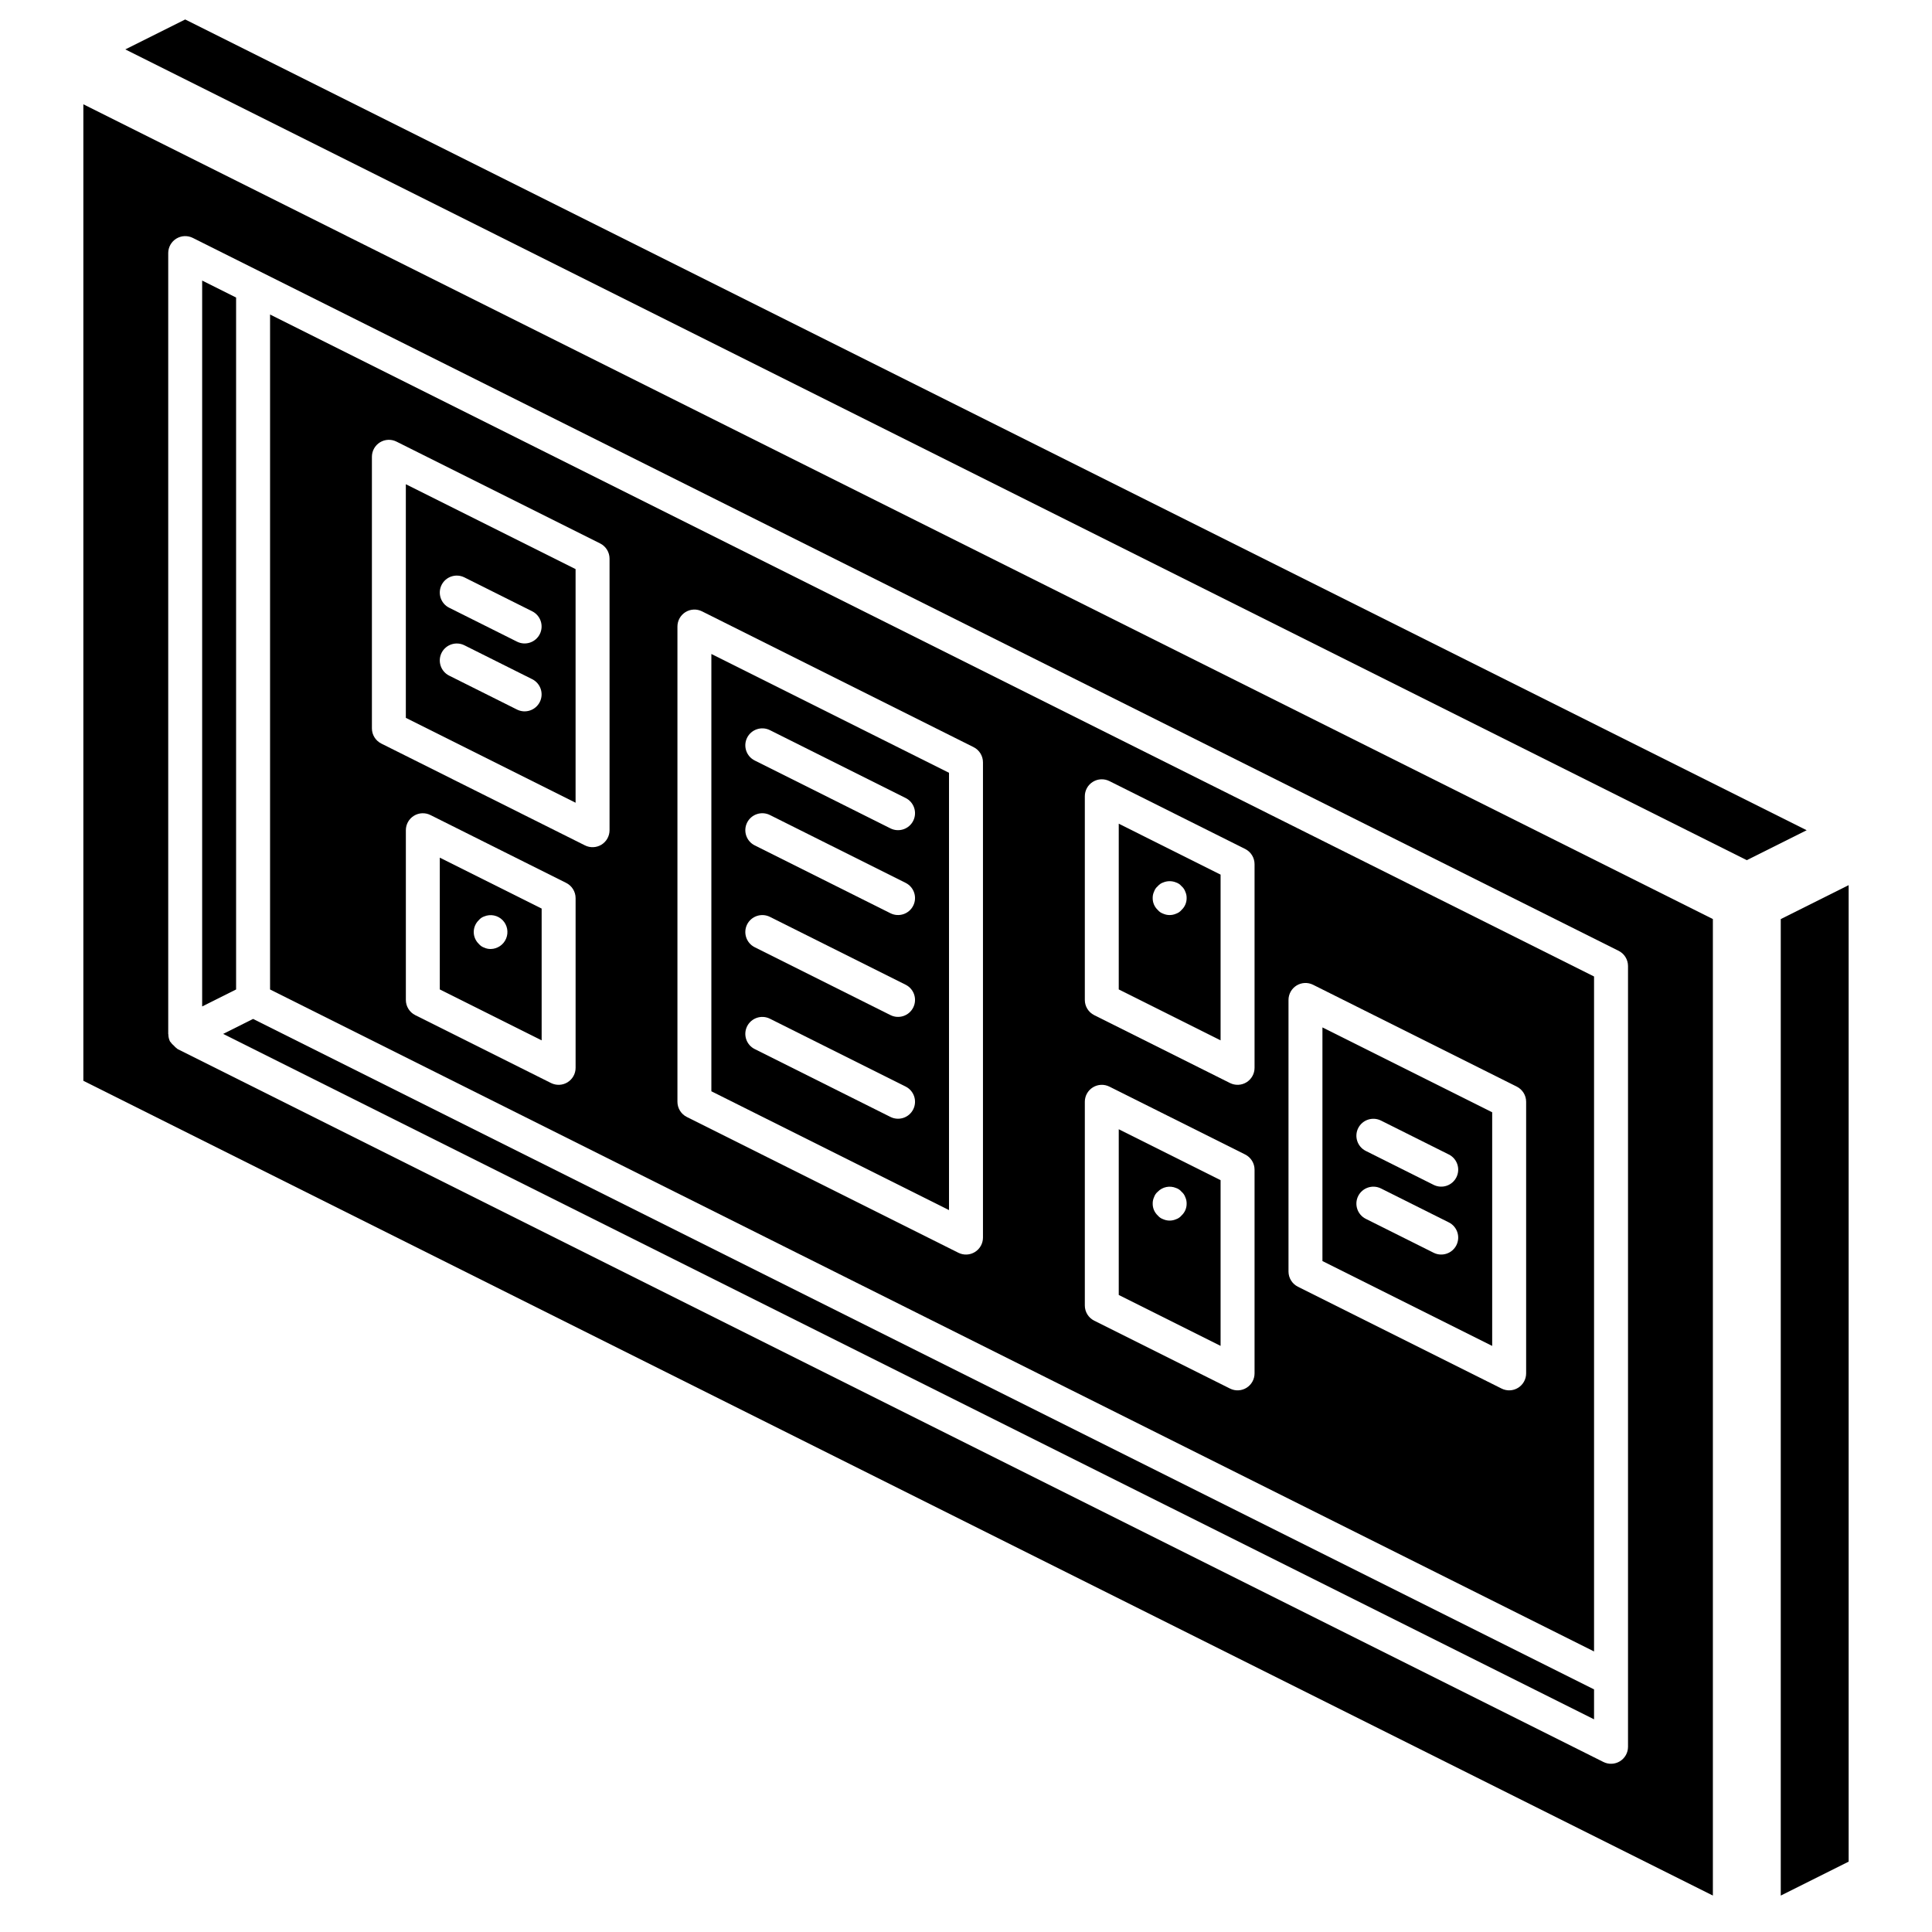
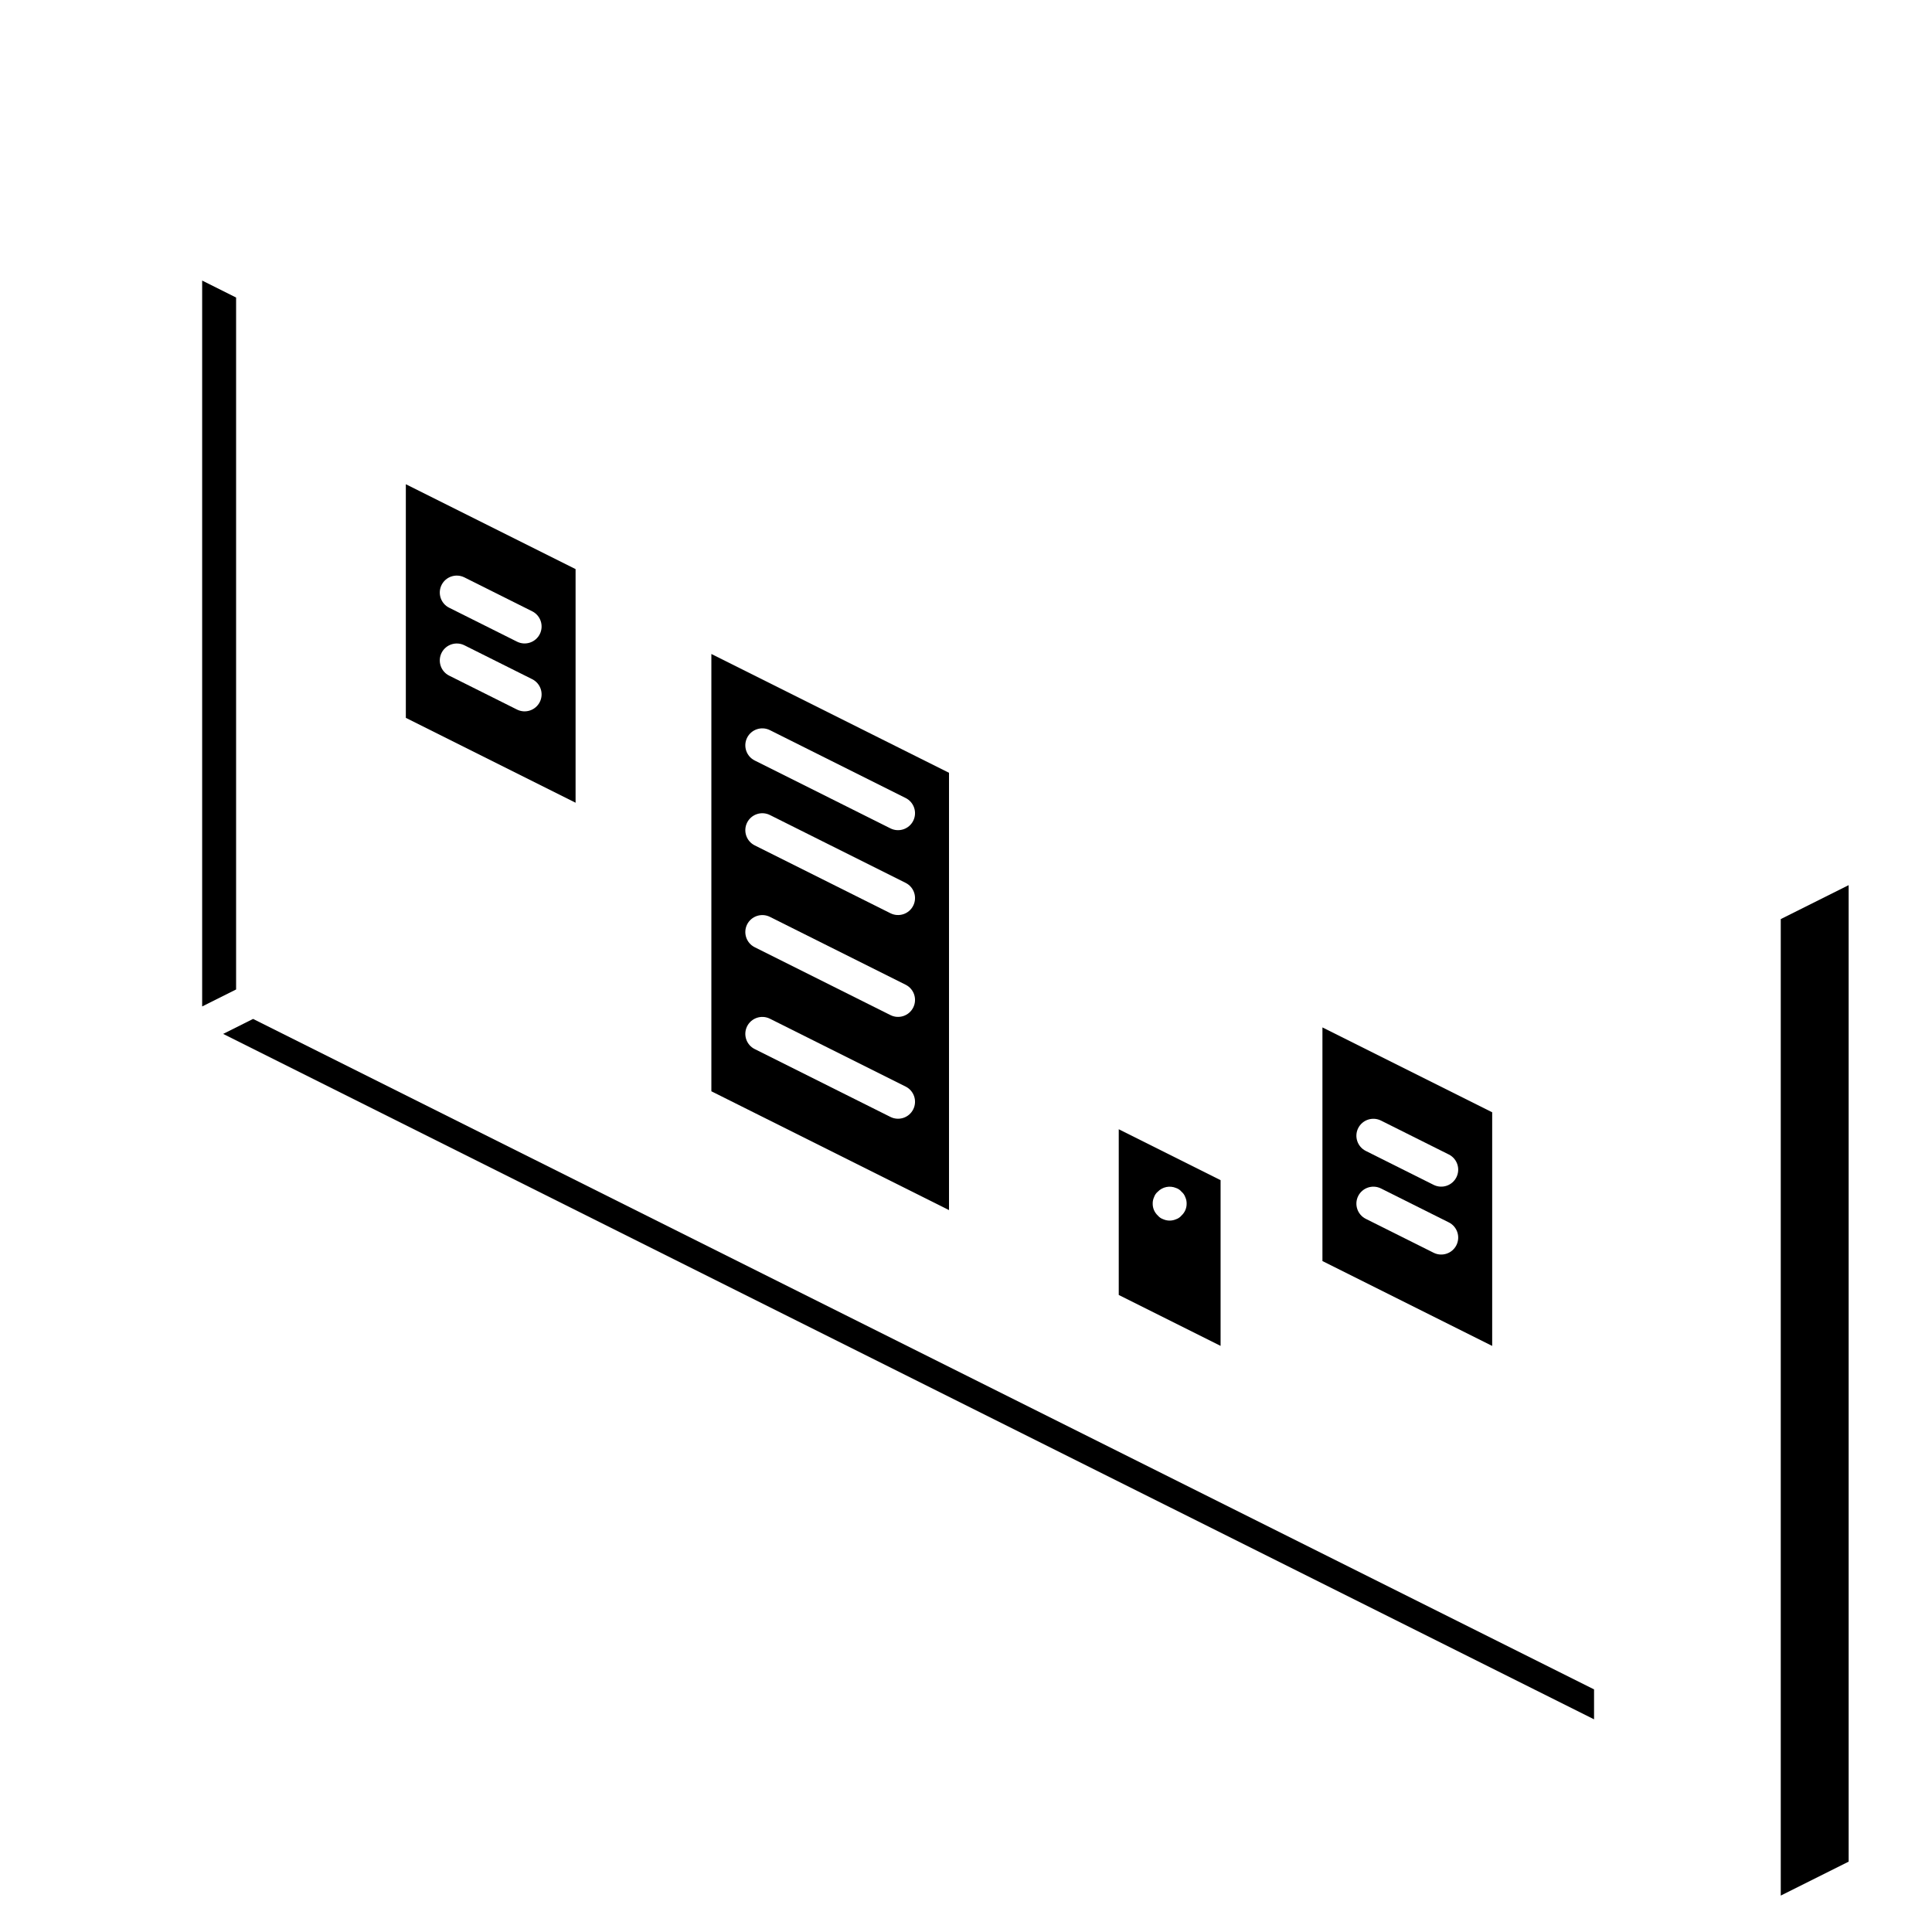
<svg xmlns="http://www.w3.org/2000/svg" fill="#000000" width="800px" height="800px" version="1.1" viewBox="144 144 512 512">
  <g>
    <path d="m494.46 478.19 44.984 22.492v-61.914l-44.984-22.492zm9.473-35.219c1.117-2.215 3.812-3.113 6.035-2.012l17.992 8.996c2.219 1.117 3.113 3.812 2.004 6.031s-3.805 3.121-6.027 2.019l-17.992-9c-2.219-1.109-3.121-3.812-2.012-6.035zm0 17.992c1.117-2.215 3.812-3.113 6.035-2.012l17.992 9c2.219 1.113 3.113 3.812 2.004 6.031-1.109 2.215-3.805 3.117-6.027 2.016l-17.992-8.996c-2.219-1.113-3.121-3.816-2.012-6.039z" />
-     <path d="m260.55 406.21 26.992 13.496v-34.926l-26.992-13.492zm10.34-18.363c0.379-0.457 0.879-0.797 1.441-0.988 1.672-0.688 3.59-0.297 4.859 0.988 1.258 1.285 1.629 3.195 0.945 4.859-0.684 1.664-2.293 2.762-4.09 2.789-0.59 0.012-1.176-0.113-1.715-0.359-0.562-0.191-1.062-0.535-1.441-0.992-0.855-0.824-1.344-1.961-1.344-3.148s0.488-2.324 1.344-3.148z" />
    <path d="m332.52 433.2 62.977 31.488v-115.89l-62.977-31.488zm9.473-93.695c1.117-2.215 3.812-3.113 6.035-2.012l35.984 17.992c2.219 1.117 3.113 3.812 2.004 6.031s-3.805 3.121-6.027 2.019l-35.984-17.996c-2.223-1.109-3.121-3.812-2.012-6.035zm0 22.492c1.117-2.215 3.812-3.113 6.035-2.012l35.984 17.992c2.219 1.117 3.113 3.812 2.004 6.031s-3.805 3.121-6.027 2.016l-35.984-17.992c-2.223-1.113-3.121-3.812-2.012-6.035zm0 26.988c1.117-2.211 3.812-3.109 6.035-2.012l35.984 17.996c2.219 1.113 3.113 3.812 2.004 6.031s-3.805 3.121-6.027 2.016l-35.984-17.992c-2.223-1.113-3.121-3.816-2.012-6.039zm0 26.992c1.117-2.215 3.812-3.113 6.035-2.012l35.984 17.992c2.219 1.113 3.113 3.812 2.004 6.031s-3.805 3.121-6.027 2.016l-35.984-17.992c-2.223-1.113-3.121-3.812-2.012-6.035z" />
-     <path d="m440.48 406.21 26.988 13.496v-43.922l-26.988-13.496zm9.355-25.918c0.188-0.562 0.527-1.062 0.984-1.441 0.379-0.457 0.879-0.797 1.441-0.988 1.094-0.453 2.324-0.453 3.418 0 0.562 0.188 1.062 0.531 1.441 0.988 0.453 0.383 0.797 0.879 0.992 1.441 0.25 0.535 0.371 1.117 0.359 1.707 0.016 1.195-0.477 2.34-1.352 3.148-0.379 0.457-0.879 0.801-1.441 0.992-1.09 0.48-2.332 0.48-3.418 0-0.562-0.191-1.062-0.535-1.441-0.992-0.871-0.812-1.359-1.957-1.344-3.148-0.012-0.59 0.109-1.172 0.359-1.707z" />
    <path d="m440.48 487.18 26.988 13.496v-43.922l-26.988-13.492zm9.355-25.918c0.188-0.562 0.527-1.062 0.984-1.441 1.258-1.301 3.191-1.691 4.859-0.988 0.562 0.188 1.062 0.531 1.438 0.988 0.457 0.383 0.801 0.879 0.996 1.441 0.246 0.535 0.371 1.121 0.359 1.711 0.016 1.191-0.477 2.336-1.352 3.144-0.379 0.457-0.879 0.805-1.441 0.992-1.09 0.48-2.332 0.48-3.418 0-0.562-0.191-1.062-0.535-1.441-0.992-0.871-0.812-1.359-1.957-1.344-3.144-0.012-0.59 0.109-1.176 0.359-1.711z" />
-     <path d="m566.44 402.78-350.87-175.43v178.87l350.87 175.43zm-269.9 24.211c0 1.559-0.809 3.008-2.137 3.828-1.324 0.816-2.981 0.891-4.375 0.195l-35.984-17.992c-1.523-0.766-2.484-2.32-2.488-4.023v-44.984c0-1.559 0.809-3.004 2.133-3.824 1.328-0.82 2.984-0.895 4.379-0.199l35.984 17.992c1.523 0.766 2.484 2.32 2.488 4.023zm8.996-62.977c0 1.559-0.809 3.008-2.133 3.828-1.328 0.816-2.984 0.895-4.379 0.195l-53.98-26.988c-1.52-0.766-2.484-2.32-2.484-4.023v-71.973c0-1.559 0.809-3.008 2.133-3.828 1.328-0.816 2.981-0.895 4.375-0.195l53.98 26.988c1.523 0.762 2.484 2.32 2.488 4.023zm98.961 107.96c0 1.559-0.809 3.004-2.133 3.824-1.328 0.82-2.981 0.895-4.375 0.199l-71.973-35.988c-1.523-0.762-2.484-2.32-2.488-4.023v-125.95c0-1.559 0.809-3.004 2.133-3.824 1.328-0.82 2.984-0.895 4.379-0.199l71.973 35.988c1.52 0.762 2.484 2.32 2.484 4.023zm71.973 35.984c0 1.559-0.809 3.008-2.133 3.828-1.324 0.82-2.981 0.895-4.375 0.195l-35.988-17.992c-1.523-0.766-2.484-2.32-2.484-4.023v-53.98c0-1.559 0.805-3.004 2.133-3.824 1.324-0.82 2.981-0.895 4.375-0.199l35.988 17.992c1.52 0.766 2.484 2.32 2.484 4.023zm0-80.969c0 1.559-0.809 3.008-2.133 3.828-1.324 0.816-2.981 0.891-4.375 0.195l-35.988-17.992c-1.523-0.766-2.484-2.32-2.484-4.023v-53.98c0-1.559 0.805-3.008 2.133-3.824 1.324-0.82 2.981-0.895 4.375-0.199l35.988 17.992c1.52 0.766 2.484 2.32 2.484 4.023zm71.973 80.969c0 1.559-0.809 3.008-2.133 3.828-1.324 0.82-2.981 0.895-4.375 0.195l-53.98-26.988c-1.523-0.766-2.484-2.32-2.488-4.023v-71.973c0.004-1.559 0.809-3.008 2.137-3.828 1.324-0.816 2.981-0.895 4.375-0.195l53.98 26.988c1.52 0.766 2.484 2.32 2.484 4.023z" />
    <path d="m566.44 599.64v-7.934l-355.37-177.68-7.934 3.969z" />
-     <path d="m166.09 430.42 431.84 215.92v-258.78l-431.84-215.92zm22.492-219.35c0-1.559 0.809-3.008 2.133-3.824 1.328-0.82 2.984-0.895 4.379-0.199l377.86 188.93c1.523 0.766 2.484 2.324 2.488 4.027v206.92c0 1.559-0.809 3.004-2.137 3.824-1.324 0.82-2.981 0.895-4.375 0.199l-377.86-188.93c-0.059-0.027-0.082-0.094-0.141-0.125-0.32-0.227-0.609-0.492-0.863-0.793-0.332-0.27-0.625-0.586-0.867-0.941-0.035-0.062-0.109-0.086-0.145-0.152-0.285-0.594-0.438-1.242-0.441-1.898l-0.031-0.113z" />
-     <path d="m193.08 149.16-15.871 7.934 429.71 214.86 15.867-7.934z" />
    <path d="m251.55 334.24 44.984 22.492v-61.914l-44.984-22.492zm9.473-35.219c1.113-2.215 3.812-3.113 6.035-2.012l17.992 8.996c2.215 1.117 3.113 3.812 2.004 6.031s-3.809 3.121-6.027 2.016l-17.992-8.996c-2.223-1.109-3.121-3.812-2.012-6.035zm0 17.992c1.117-2.211 3.812-3.109 6.035-2.012l17.992 8.996c2.215 1.117 3.113 3.812 2.004 6.031s-3.809 3.121-6.027 2.019l-17.992-8.996c-2.223-1.113-3.121-3.816-2.012-6.039z" />
    <path d="m206.57 222.85-8.996-4.5v192.37l8.996-4.5z" />
    <path d="m615.92 387.57v258.78l17.992-8.996v-258.78z" />
  </g>
</svg>